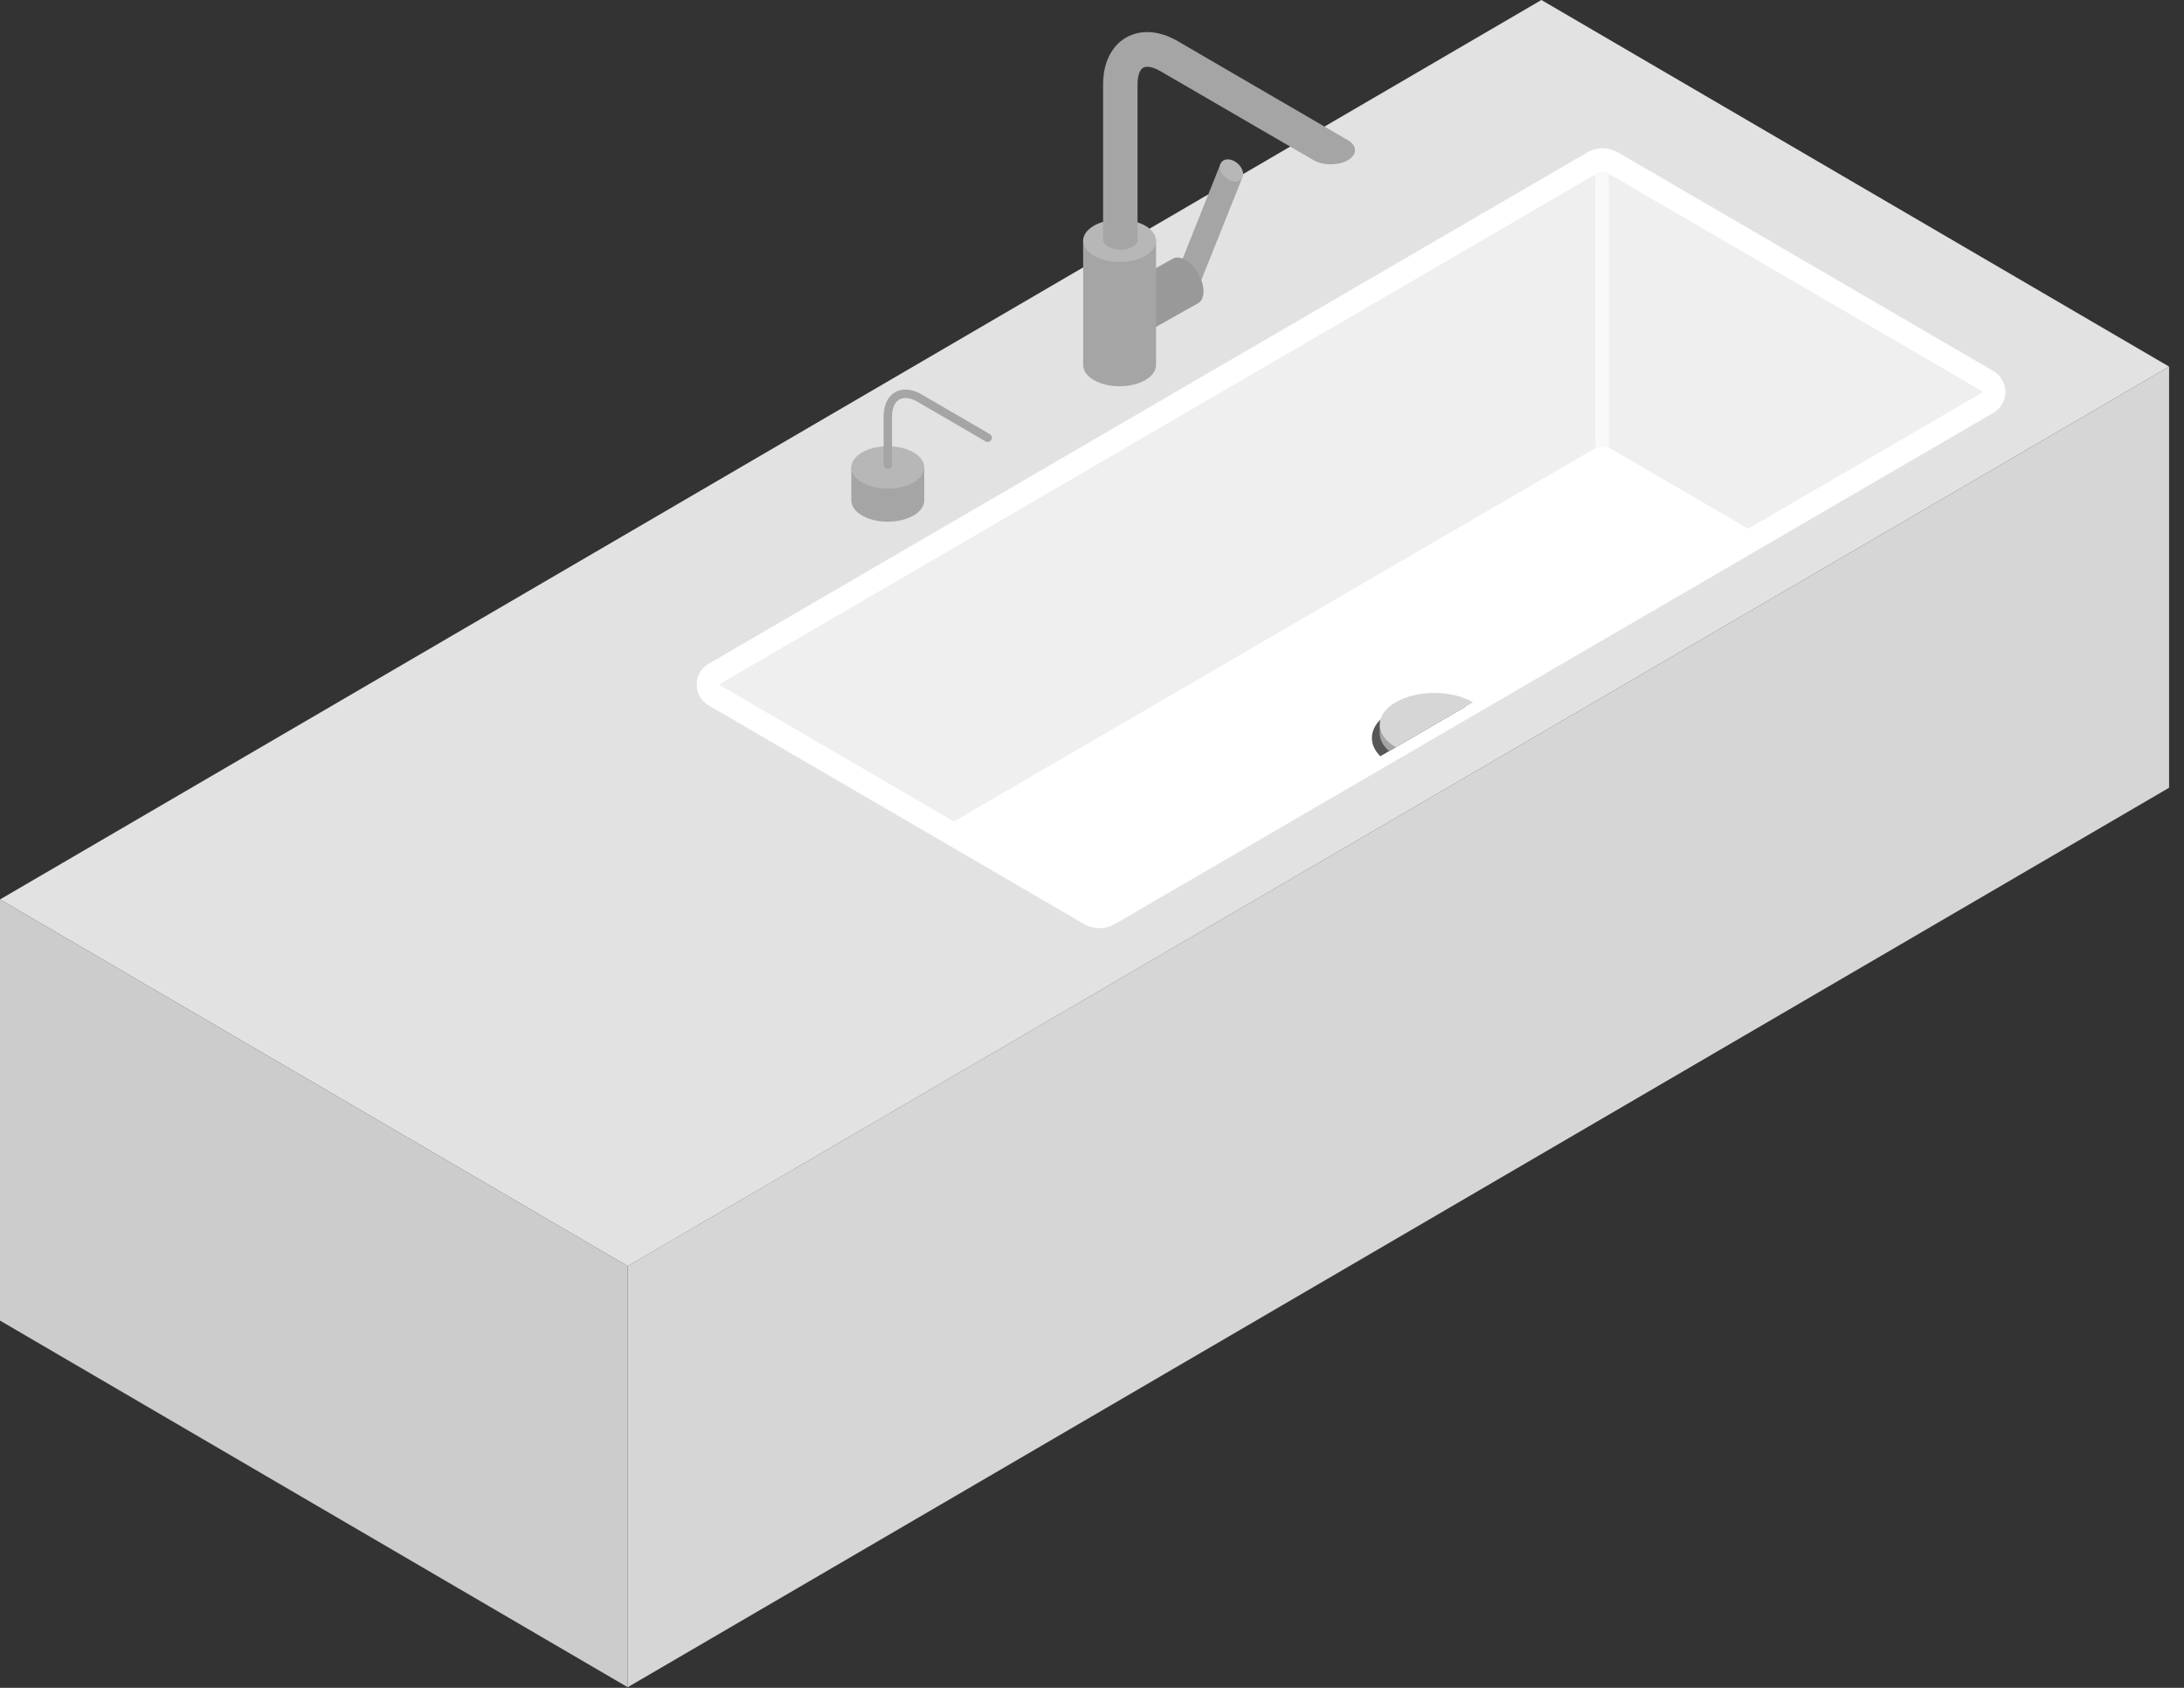
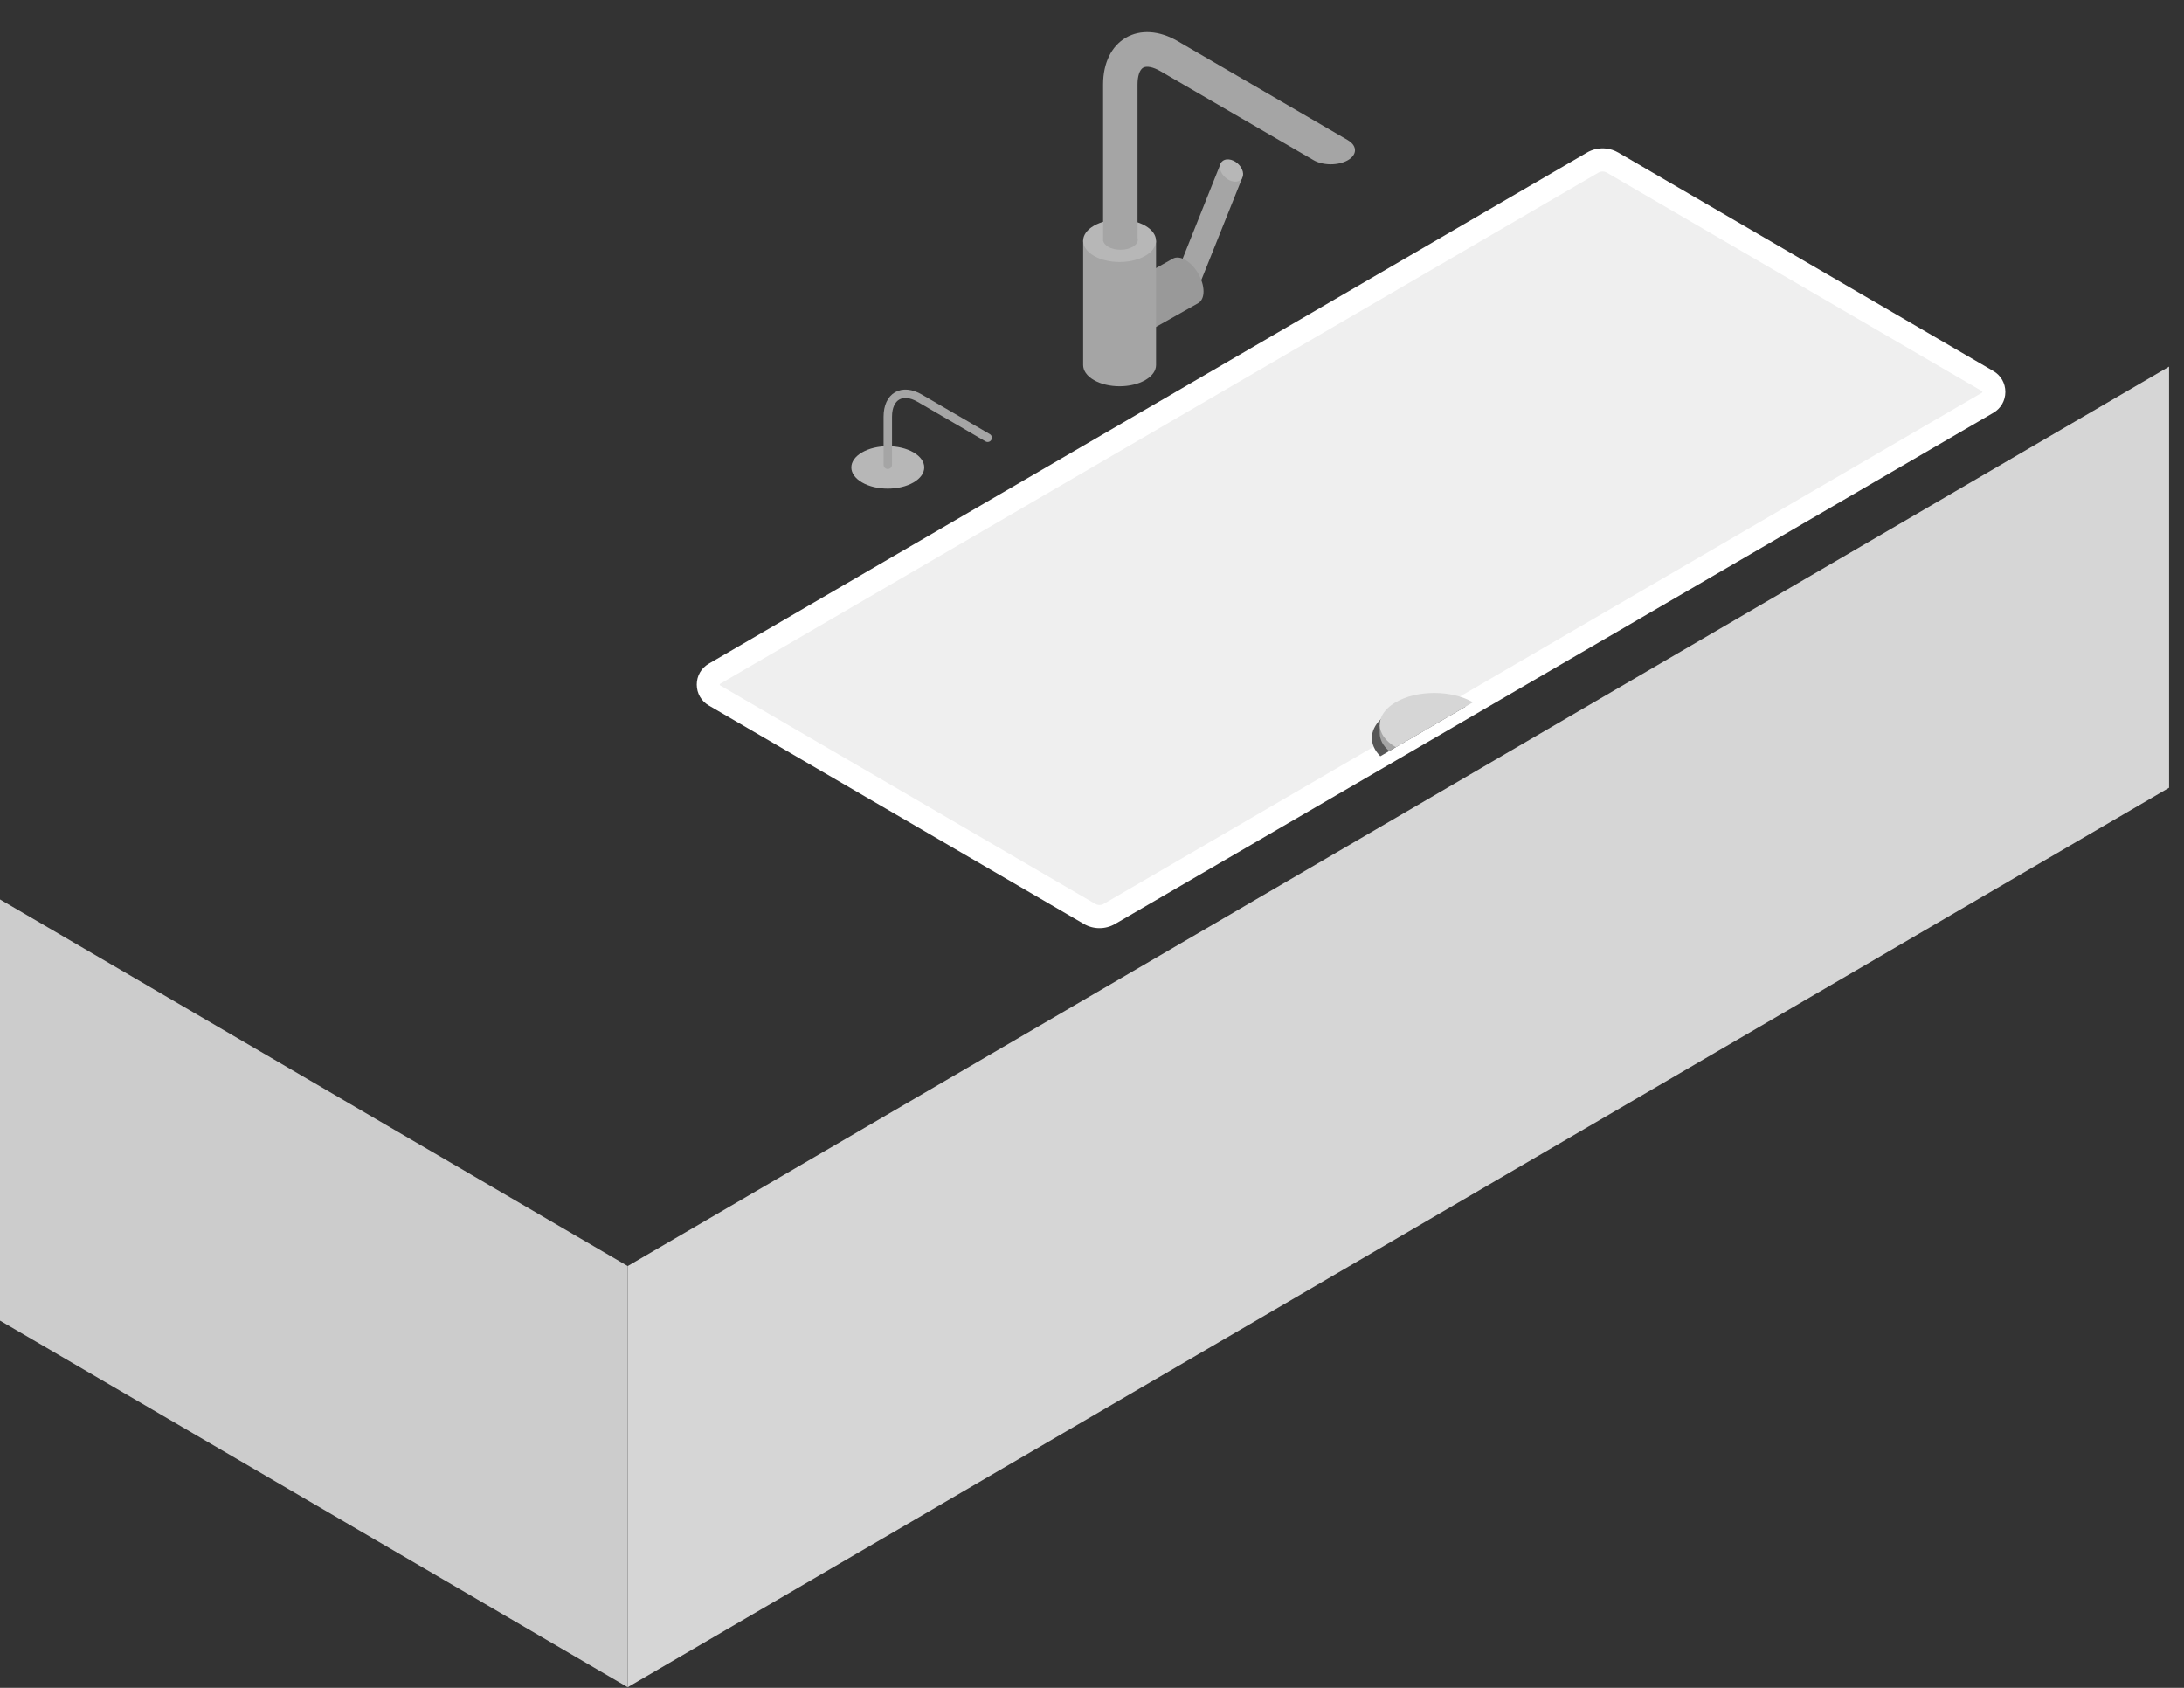
<svg xmlns="http://www.w3.org/2000/svg" width="88" height="68" viewBox="0 0 88 68" fill="none">
  <rect x="0" y="0" width="88" height="68" fill="#333333" stroke="none" />
  <g clip-path="url(#clip0_677_7471)">
    <path d="M87.399 31.737L25.291 67.975V51.007L87.399 14.77V31.737Z" fill="#D6D6D6" />
-     <path d="M87.399 14.77L25.292 51.008L0 36.237L62.108 0L87.399 14.77Z" fill="#E2E2E2" />
    <path d="M25.292 51.007V67.975L0 53.204V36.236L25.292 51.007Z" fill="#CCCCCC" />
    <path d="M80.089 16.227L70.906 21.571L44.699 36.821C44.453 36.964 44.151 36.964 43.904 36.821L37.971 33.366L28.788 28.018C28.454 27.824 28.454 27.339 28.788 27.145L64.177 6.55C64.21 6.531 64.245 6.514 64.279 6.5C64.454 6.43 64.648 6.425 64.826 6.484C64.876 6.501 64.925 6.522 64.972 6.55L80.089 15.353C80.423 15.547 80.423 16.033 80.089 16.227Z" fill="#EFEFEF" />
-     <path d="M64.826 6.484V18.779H64.279V6.5C64.454 6.43 64.648 6.425 64.826 6.484Z" fill="#F9F9F9" />
-     <path d="M70.905 21.571L59.35 28.294L59.056 28.466L57.773 29.212L56.242 30.103L55.973 30.259L55.617 30.466L44.699 36.821C44.453 36.965 44.151 36.965 43.903 36.821L37.971 33.366L64.177 18.116C64.422 17.972 64.725 17.972 64.972 18.116L70.905 21.571Z" fill="white" />
    <path d="M44.301 37.393C44.084 37.393 43.867 37.337 43.673 37.224L28.556 28.421C28.255 28.246 28.075 27.932 28.074 27.581C28.074 27.23 28.254 26.916 28.556 26.74L63.946 6.146C63.997 6.116 64.053 6.088 64.11 6.066C64.383 5.956 64.69 5.947 64.971 6.041C65.055 6.07 65.131 6.104 65.204 6.146L80.32 14.948C80.621 15.124 80.802 15.438 80.802 15.79C80.802 16.141 80.621 16.455 80.32 16.631L44.93 37.224C44.736 37.337 44.519 37.393 44.301 37.393ZM64.574 6.909C64.532 6.909 64.49 6.917 64.45 6.933C64.435 6.939 64.422 6.945 64.41 6.952L29.018 27.548C29.012 27.552 28.999 27.559 28.999 27.581C29 27.603 29.012 27.61 29.018 27.614L44.135 36.417C44.237 36.476 44.365 36.477 44.468 36.417L79.857 15.823C79.864 15.819 79.876 15.812 79.876 15.79C79.876 15.767 79.864 15.76 79.857 15.756L64.74 6.953C64.722 6.943 64.703 6.934 64.679 6.926C64.645 6.915 64.61 6.909 64.574 6.909Z" fill="white" />
    <path d="M56.013 28.696C55.86 28.785 55.731 28.882 55.624 28.987C55.164 29.442 55.162 30.011 55.617 30.468L55.974 30.26L56.242 30.104L57.773 29.213L59.056 28.468C58.094 28.139 56.839 28.216 56.013 28.696Z" fill="#565656" />
    <path d="M57.772 29.213L56.241 30.103L55.973 30.259C55.721 30.043 55.594 29.791 55.594 29.542V29.213H57.772Z" fill="#A5A5A5" />
    <path d="M59.35 28.294L59.056 28.467L57.773 29.213L56.242 30.103C55.814 29.856 55.601 29.537 55.594 29.213C55.592 29.138 55.601 29.061 55.624 28.987C55.696 28.733 55.899 28.49 56.237 28.292C57.095 27.793 58.487 27.793 59.345 28.292C59.348 28.292 59.348 28.294 59.35 28.294Z" fill="#D6D6D6" />
    <path d="M50.047 7.182L48.093 12.059L47.15 11.68L49.185 6.584L50.047 7.182Z" fill="#A5A5A5" />
    <path d="M48.494 11.741C48.494 11.973 48.412 12.136 48.281 12.212C48.149 12.288 46.411 13.265 46.411 13.265L45.848 11.21C45.848 11.21 47.121 10.499 47.253 10.423C47.384 10.347 47.566 10.359 47.767 10.476C48.168 10.709 48.494 11.276 48.494 11.741Z" fill="#999999" />
    <path d="M46.581 9.699V14.706C46.581 14.925 46.437 15.144 46.15 15.311C45.577 15.645 44.647 15.645 44.073 15.311C43.786 15.144 43.643 14.925 43.643 14.706V9.699H46.581Z" fill="#A5A5A5" />
    <path d="M46.15 9.096C46.724 9.43 46.724 9.971 46.15 10.305C45.577 10.639 44.647 10.639 44.073 10.305C43.499 9.971 43.499 9.43 44.073 9.096C44.647 8.762 45.577 8.762 46.15 9.096Z" fill="#B7B7B7" />
    <path d="M50.077 6.914C50.137 7.161 49.982 7.341 49.731 7.317C49.479 7.293 49.227 7.073 49.167 6.826C49.107 6.579 49.262 6.398 49.514 6.422C49.765 6.446 50.017 6.666 50.077 6.914Z" fill="#B7B7B7" />
    <path d="M54.33 5.661C54.332 5.66 54.313 5.649 54.313 5.649C54.311 5.648 47.452 1.656 47.452 1.656C46.713 1.226 45.953 1.176 45.366 1.517C44.782 1.856 44.447 2.541 44.447 3.395V9.701C44.472 9.789 44.536 9.875 44.652 9.943C44.926 10.102 45.369 10.102 45.642 9.943C45.813 9.843 45.877 9.706 45.835 9.578V3.395C45.835 3.064 45.921 2.809 46.06 2.728C46.202 2.645 46.469 2.7 46.758 2.868L52.929 6.453C53.311 6.675 53.93 6.675 54.312 6.453C54.687 6.235 54.691 5.884 54.33 5.661Z" fill="#A5A5A5" />
-     <path d="M37.241 18.83V20.163C37.241 20.382 37.097 20.601 36.81 20.768C36.237 21.102 35.307 21.102 34.733 20.768C34.446 20.601 34.303 20.382 34.303 20.163V18.83H37.241Z" fill="#A5A5A5" />
    <path d="M36.81 18.227C37.384 18.561 37.384 19.102 36.81 19.436C36.237 19.77 35.307 19.77 34.733 19.436C34.159 19.102 34.159 18.561 34.733 18.227C35.307 17.893 36.237 17.893 36.81 18.227Z" fill="#B7B7B7" />
    <path d="M35.772 18.725V16.787C35.772 15.962 36.349 15.629 37.06 16.043L39.796 17.636" stroke="#A5A5A5" stroke-width="0.34" stroke-miterlimit="10" stroke-linecap="round" />
  </g>
  <defs>
    <clipPath id="clip0_677_7471">
      <rect width="88" height="68" fill="white" />
    </clipPath>
  </defs>
</svg>